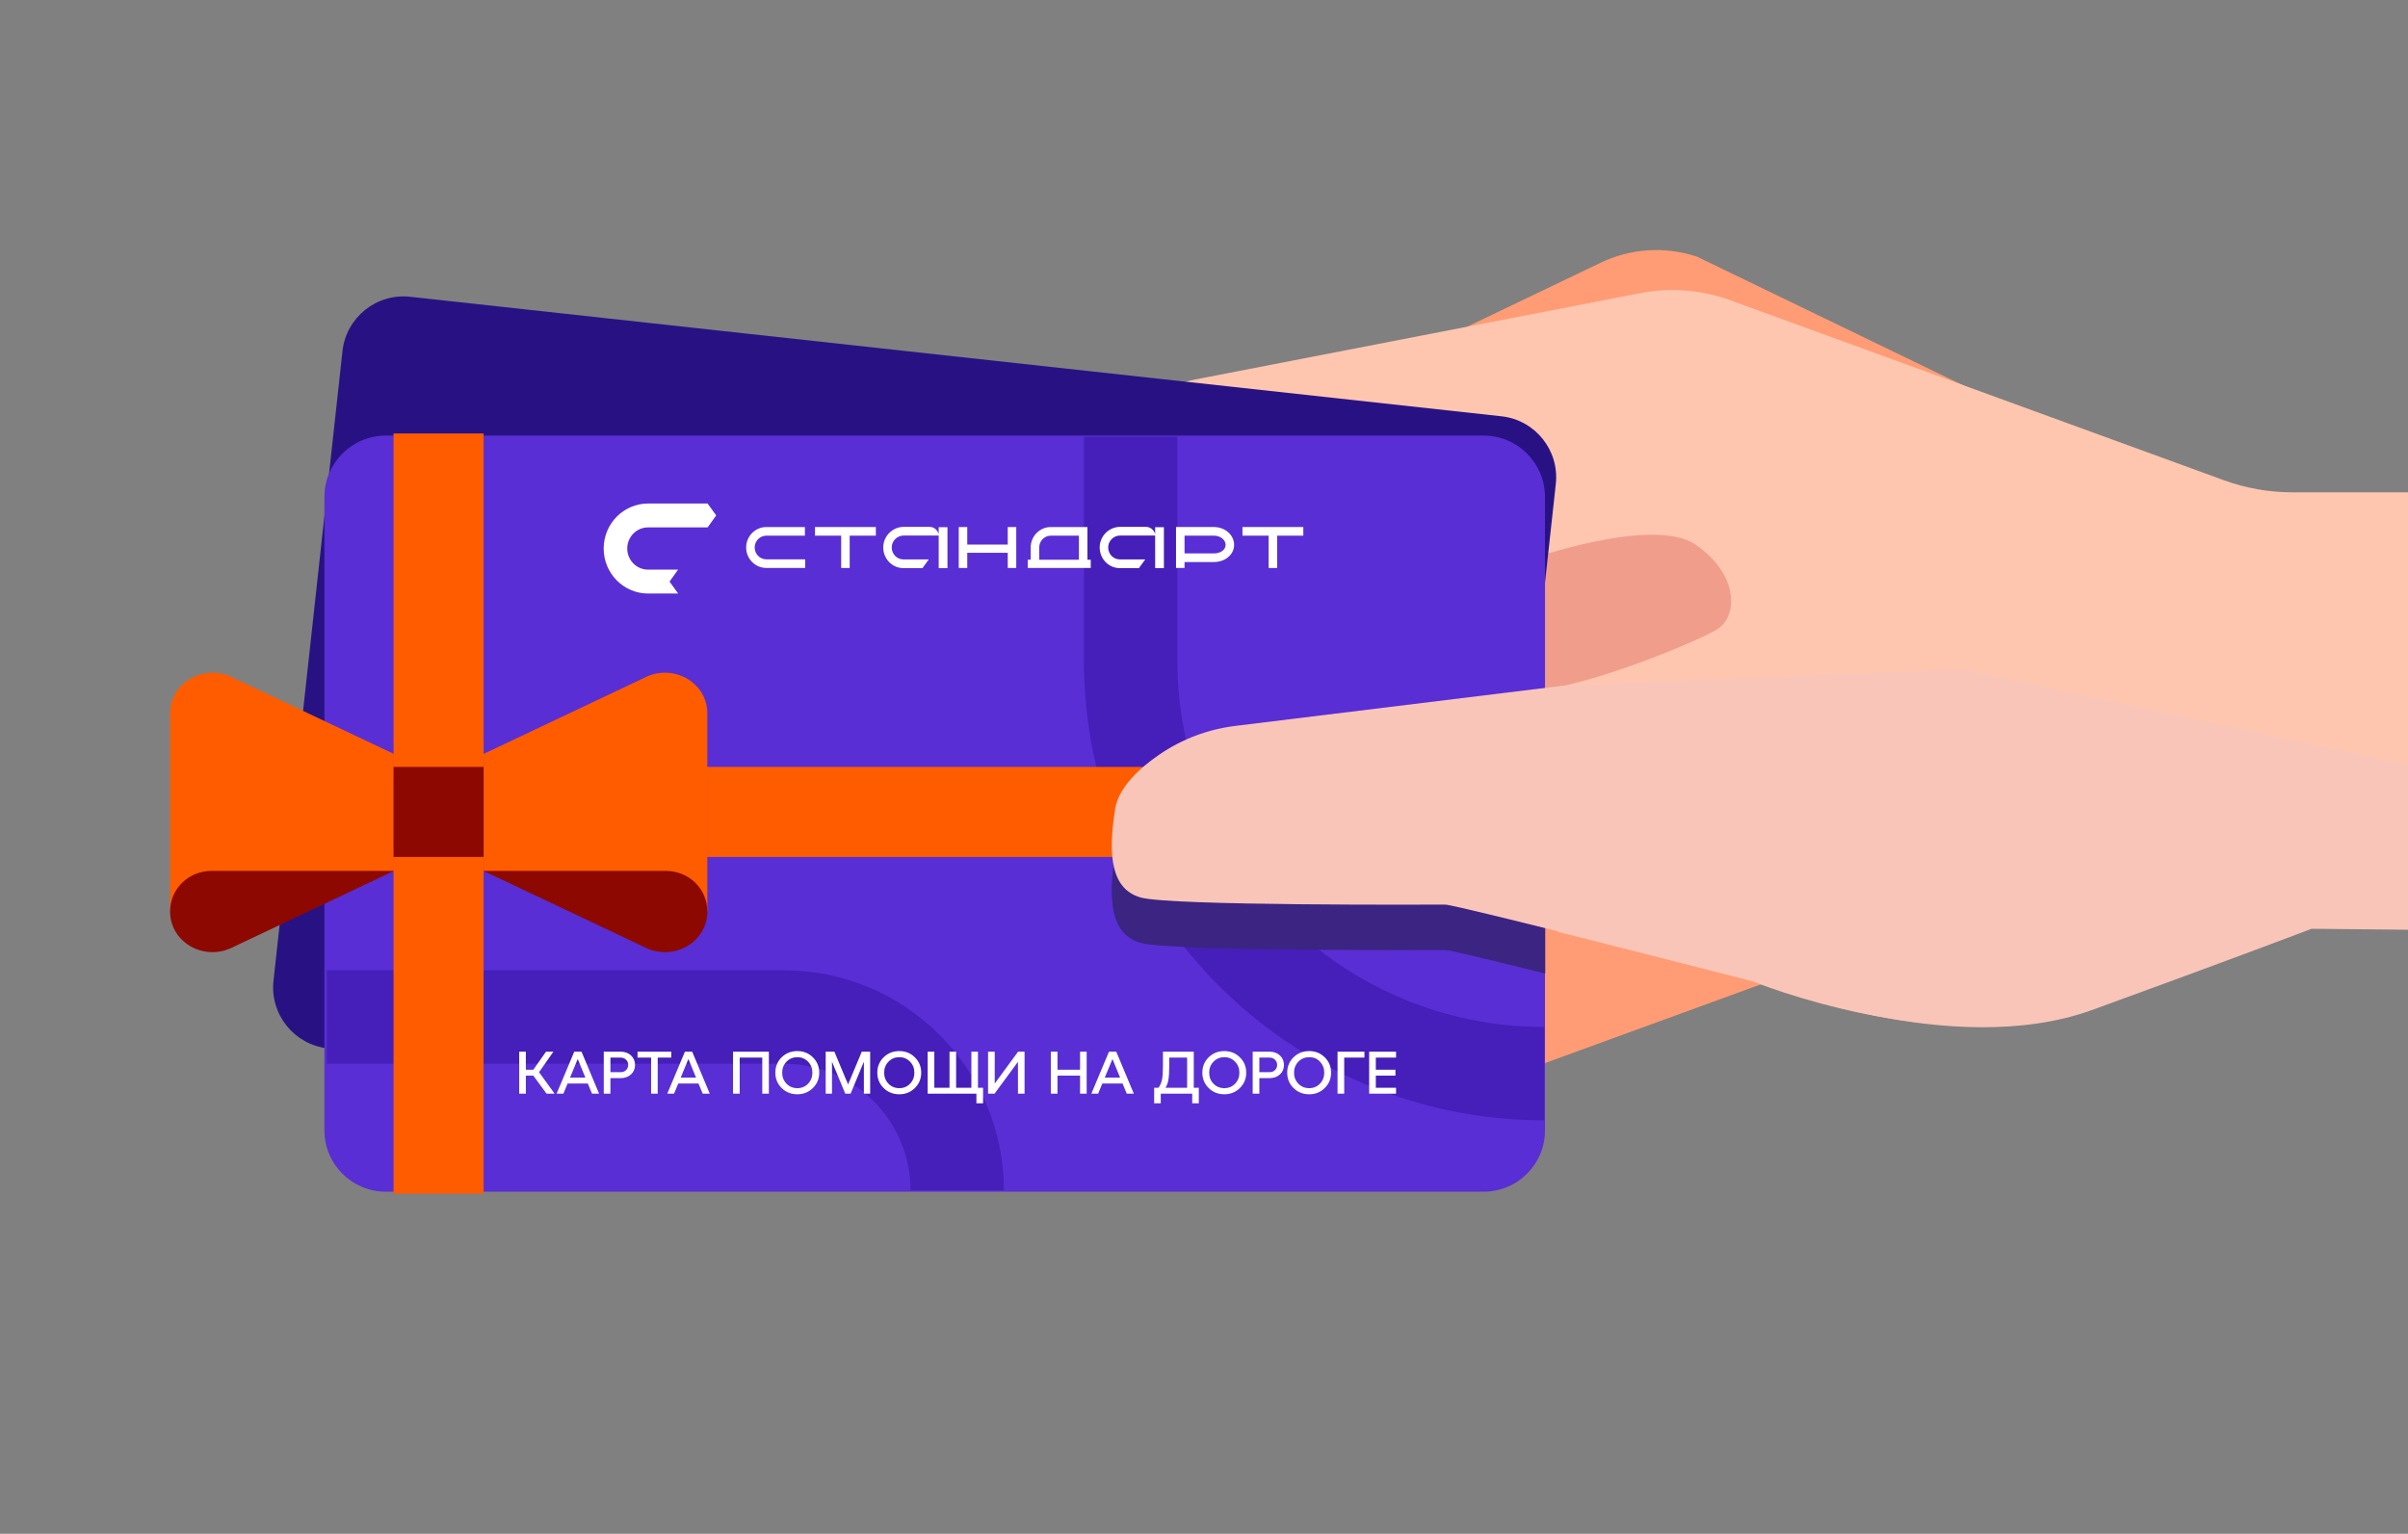
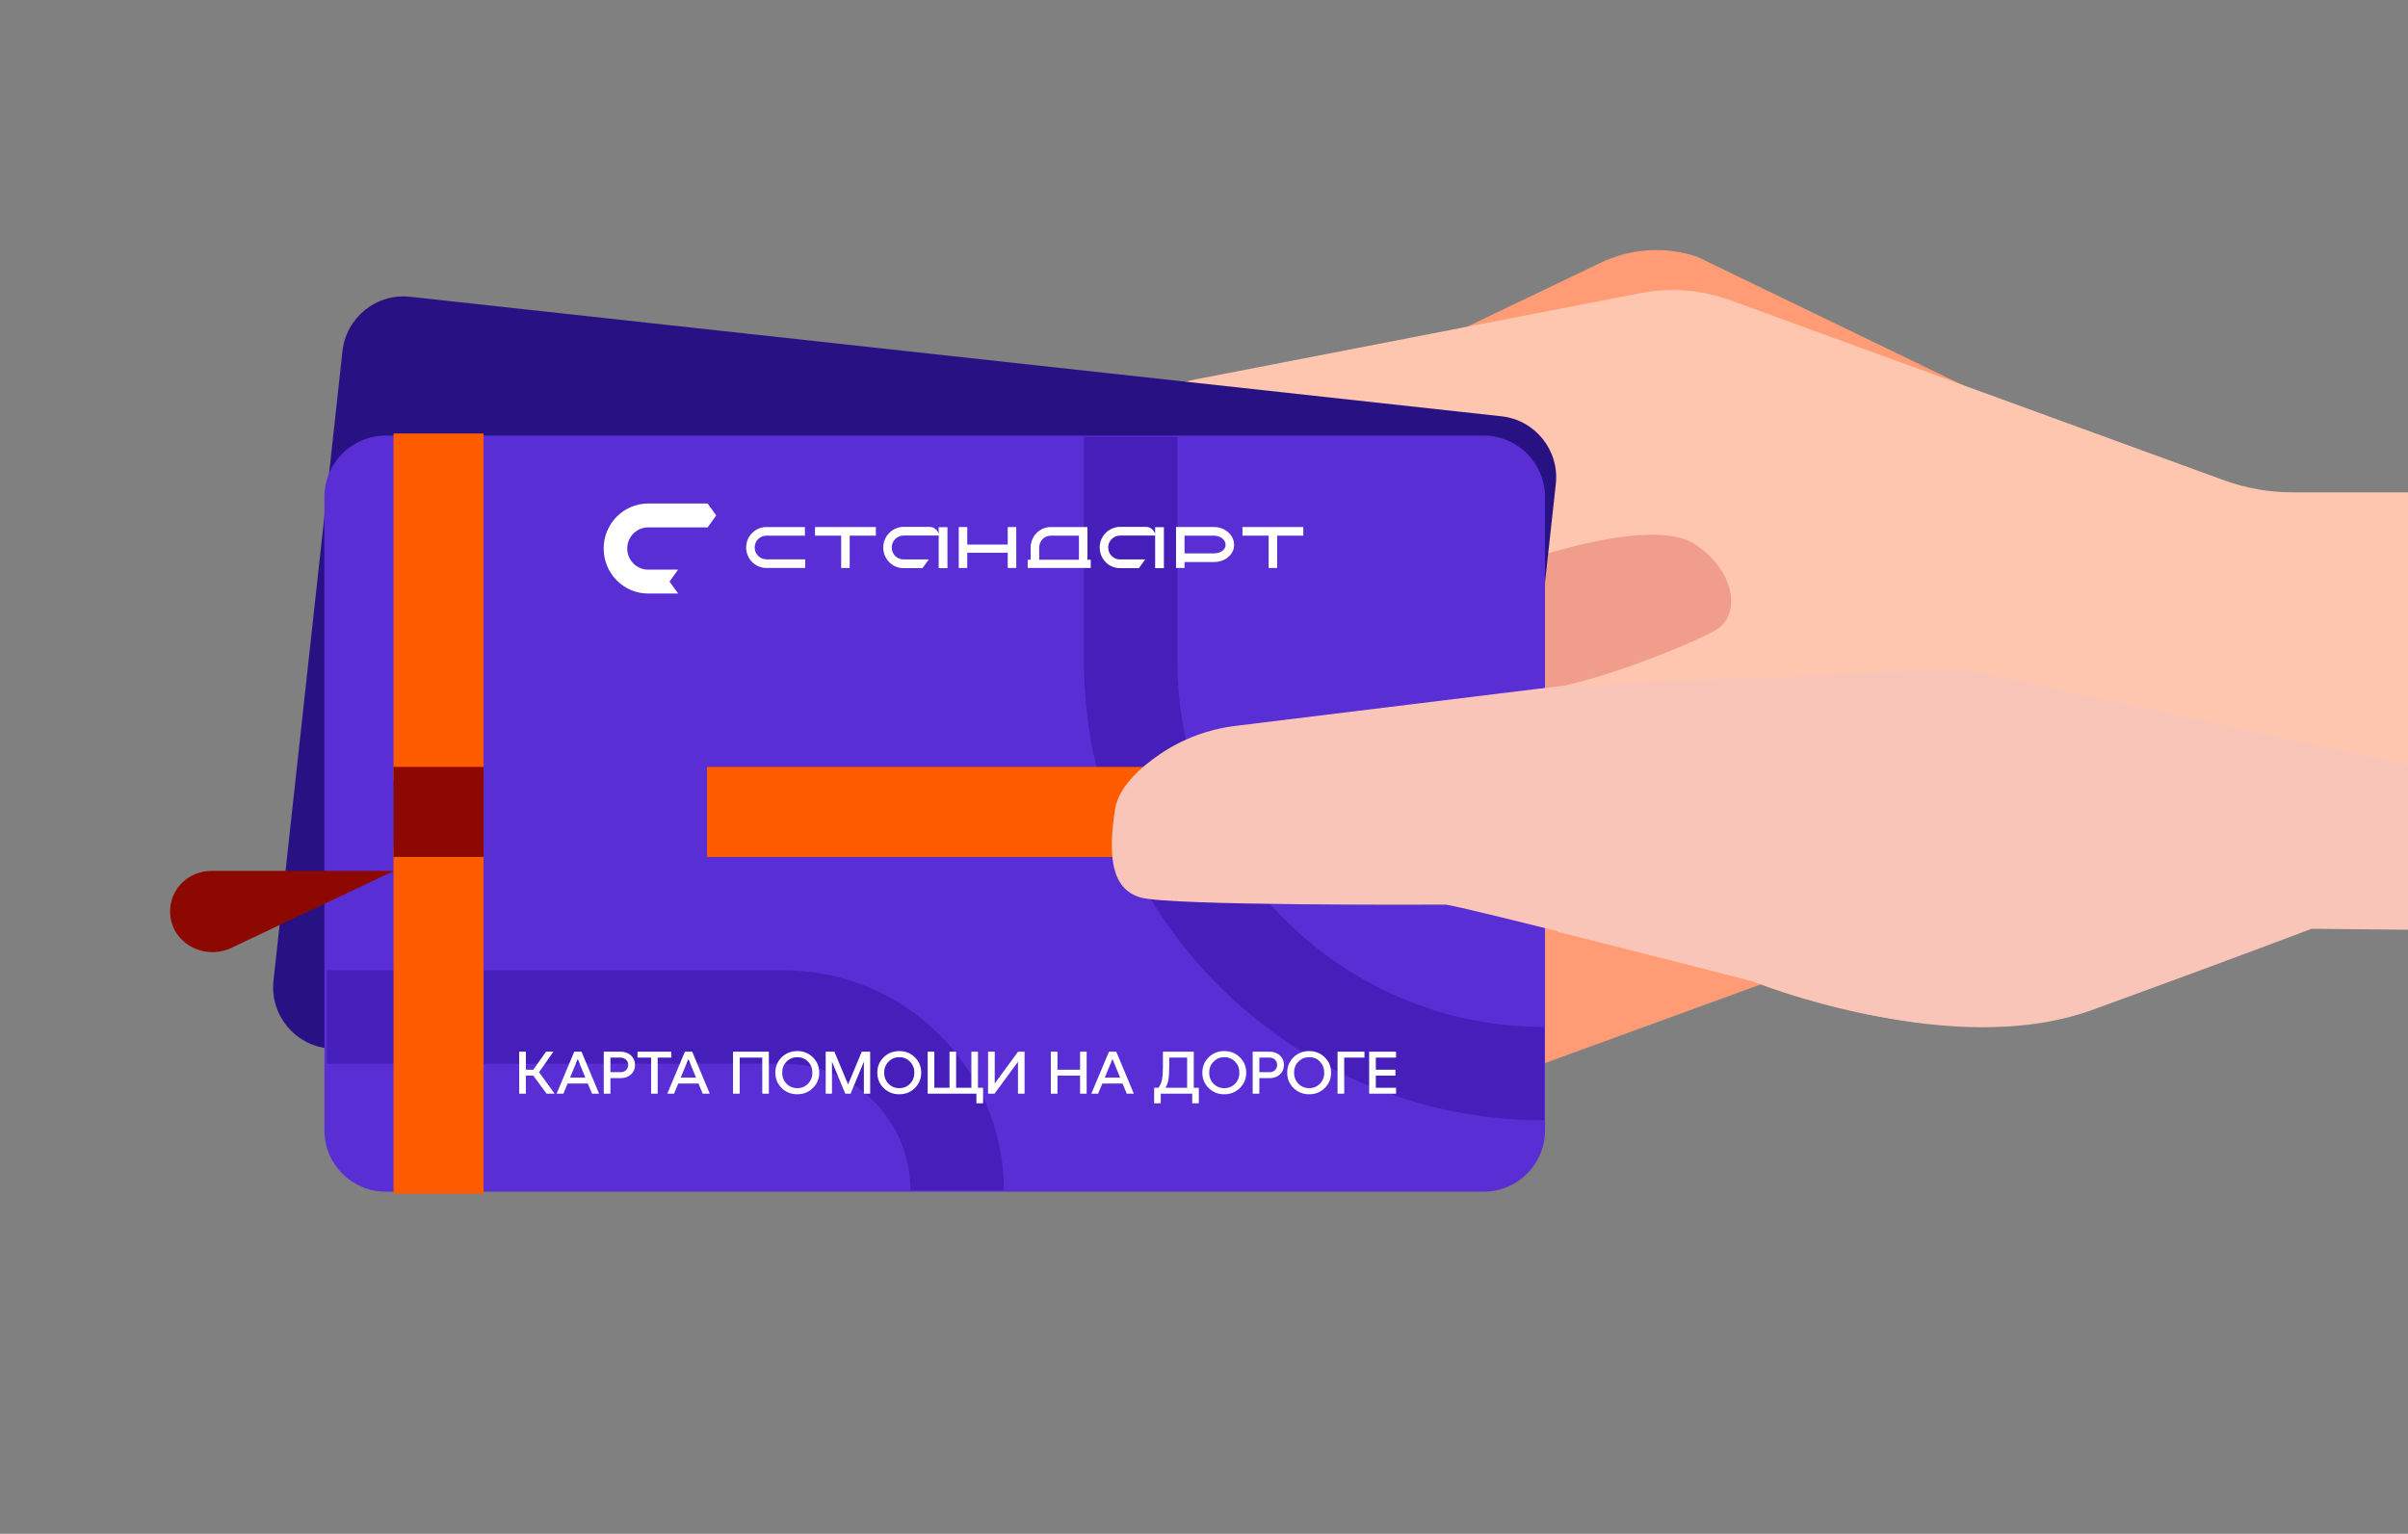
<svg xmlns="http://www.w3.org/2000/svg" width="722" height="460" viewBox="0 0 722 460" fill="none">
  <rect x="0" y="0" width="722" height="460" fill="#808080" stroke="none" />
  <g clip-path="url(#clip0_1443_5835)">
    <path d="M531.157 294.046L453.18 322.491L422.92 287.625L450.43 253.68L539.406 271.113L531.157 294.046Z" fill="#FF9C75" />
    <path d="M414.904 109.973L479.911 78.803C488.939 74.471 499.302 73.809 508.809 76.975L618.526 130.026L613.765 134.488L414.904 109.973Z" fill="#FF9C75" />
    <path d="M771.394 147.654H687.346C680.316 147.654 673.351 146.422 666.749 144.009L518.848 90.062C510.184 86.897 500.833 86.158 491.792 87.922L358.275 113.825C347.743 115.862 339.079 123.437 335.85 133.658C334.138 139.08 333.009 144.787 333.813 149.055C335.914 160.275 466.357 205.155 466.357 205.155L467.019 279.441C493.764 286.134 525.476 294.292 525.476 294.292C525.476 294.292 582.637 317.757 624.868 302.399C667.1 287.042 690.563 278.079 690.563 278.079L775.026 278.935L771.433 147.654H771.394Z" fill="#FFC6AF" />
    <path d="M457.862 168.006C457.862 168.006 495.58 154.593 508.368 163.323C521.157 172.053 521.468 184.829 514.607 188.889C507.746 192.949 471.584 207.905 455.994 207.282C440.404 206.66 457.862 167.993 457.862 167.993V168.006Z" fill="#F09D8C" />
    <path d="M450.193 124.848L122.988 89.004C112.884 87.897 103.796 95.192 102.689 105.297L82.004 294.116C80.897 304.221 88.191 313.31 98.296 314.417L425.5 350.26C435.604 351.367 444.693 344.073 445.8 333.968L466.484 145.149C467.591 135.044 460.297 125.955 450.193 124.848Z" fill="#281283" />
    <path d="M444.84 130.636H115.678C105.513 130.636 97.273 138.877 97.273 149.042V338.991C97.273 349.157 105.513 357.397 115.678 357.397H444.84C455.004 357.397 463.244 349.157 463.244 338.991V149.042C463.244 138.877 455.004 130.636 444.84 130.636Z" fill="#592ED4" />
    <path d="M339 131.003L339 198.003C339 266.486 394.517 322.003 463 322.003V322.003" stroke="#461EB9" stroke-width="28" />
    <path d="M287 357.003V357.003C287 328.284 263.719 305.003 235 305.003L98 305.003" stroke="#461EB9" stroke-width="28" />
    <path d="M145 130.003H118V234.003H145V130.003Z" fill="#FF5C00" />
    <path d="M145 254.003H118V358.003H145V254.003Z" fill="#FF5C00" />
-     <path d="M118.083 226.103V261.19L51 273.37V213.936C51 204.986 60.533 199.253 68.964 202.833L118.083 226.103Z" fill="#FF5C00" />
-     <path d="M145 226.103V261.19L212.083 273.37V213.936C212.083 204.986 202.549 199.253 194.119 202.833L145 226.103Z" fill="#FF5C00" />
    <path d="M118.083 261.19H63.465C56.499 261.19 51 266.56 51 273.37C51 282.32 60.533 288.054 68.964 284.474L118.083 261.203V261.19Z" fill="#8D0800" />
    <path d="M361 230.003H212V257.003H361V230.003Z" fill="#FF5C00" />
-     <path d="M145 261.19H199.618C206.583 261.19 212.083 266.56 212.083 273.37C212.083 282.32 202.549 288.054 194.119 284.474L145 261.203V261.19Z" fill="#8D0800" />
    <path d="M145 230.003H118V257.003H145V230.003Z" fill="#8D0800" />
    <g clip-path="url(#clip1_1443_5835)">
      <path d="M212.157 151.003H211.452V151.007H194.32C186.975 151.007 181 157.061 181 164.505C181 171.948 186.975 178.003 194.32 178.003H203.34L200.751 174.422L203.314 170.84H194.32C190.873 170.84 188.069 167.998 188.069 164.505C188.069 161.012 190.873 158.17 194.32 158.17H211.813V158.166H212.175L214.74 154.576L212.157 151.003Z" fill="white" />
      <path d="M226.276 164.2C226.276 162.242 227.847 160.651 229.778 160.651H241.342V158.061H229.778C226.438 158.061 223.721 160.815 223.721 164.2C223.721 167.584 226.438 170.336 229.778 170.336H241.419V167.746H229.778C227.849 167.746 226.276 166.155 226.276 164.198V164.2Z" fill="white" />
      <path d="M390.779 158.058H372.531V160.648H380.378V170.343H382.934V160.648H390.779V158.058Z" fill="white" />
      <path d="M244.364 160.648H252.209V170.343H254.765V160.648H262.612V158.058H244.364V160.648Z" fill="white" />
      <path d="M302.151 163.32H290.018V158.064H287.462V170.339H290.018V165.786H302.151V170.339H304.707V158.064H302.151V163.32Z" fill="white" />
      <path d="M326.052 158.064H315.049C311.731 158.064 309.031 160.818 309.031 164.203V167.873H308.144V170.339H327.042V167.873H326.052V158.064ZM311.587 164.203C311.587 162.245 313.139 160.654 315.049 160.654H323.496V167.873H311.587V164.203Z" fill="white" />
      <path d="M363.973 158.058H352.61V170.343H355.166V168.556H363.973C367.313 168.556 370.03 166.354 370.03 163.406C370.03 160.458 367.313 158.058 363.973 158.058ZM363.973 165.968H355.166V160.648H363.973C365.904 160.648 367.475 161.885 367.475 163.406C367.475 164.927 365.904 165.968 363.973 165.968Z" fill="white" />
      <path d="M281.452 158.112V160.112C281.02 158.859 279.999 158.006 278.654 158.006H270.984C267.704 158.006 264.927 160.642 264.83 164.009C264.729 167.507 267.473 170.386 270.858 170.386H276.586L278.484 167.774H270.858C268.891 167.774 267.299 166.092 267.376 164.057C267.447 162.121 269.059 160.616 270.945 160.616H281.454V170.392H284.083V158.112H281.454H281.452Z" fill="white" />
      <path d="M346.348 158.112V160.112C345.916 158.859 344.895 158.006 343.55 158.006H335.88C332.6 158.006 329.823 160.642 329.726 164.009C329.625 167.507 332.369 170.386 335.754 170.386H341.482L343.38 167.774H335.754C333.787 167.774 332.195 166.092 332.272 164.057C332.343 162.121 333.955 160.616 335.841 160.616H346.35V170.392H348.979V158.112H346.35H346.348Z" fill="white" />
    </g>
-     <path d="M463.296 219.916L370.506 231.292C362.309 232.303 354.449 235.209 347.64 239.879C341.479 244.094 335.331 249.827 334.319 256.326C332.192 269.972 333.035 280.219 341.997 282.774C350.96 285.329 429.872 284.901 433.283 284.901C434.528 284.901 447.421 288.014 463.309 291.971V219.916H463.296Z" fill="#3B2482" />
    <path d="M766.388 238.997L588.473 200.693L468.861 205.622L370.519 217.686C362.322 218.684 354.462 221.603 347.653 226.272C341.492 230.488 335.344 236.221 334.332 242.72C332.205 256.365 333.048 266.613 342.011 269.168C350.973 271.723 429.885 271.295 433.296 271.295C436.707 271.295 527.993 294.76 527.993 294.76C527.993 294.76 585.153 318.225 627.384 302.867C669.616 287.509 693.079 278.546 693.079 278.546L757.412 279.195L766.427 238.997H766.388Z" fill="#F9C5B9" />
    <path d="M165.932 315.403L161.63 321.559L166.292 328.003H163.88L159.902 322.585H157.67V328.003H155.672V315.403H157.67V320.821H159.902L163.718 315.403H165.932ZM179.632 328.003H177.508L176.248 324.961H170.182L168.922 328.003H166.888L172.18 315.403H174.358L179.632 328.003ZM173.224 317.599L170.92 323.179H175.51L173.224 317.599ZM183.026 328.003H181.028V315.403H186.068C187.352 315.403 188.396 315.781 189.2 316.537C190.004 317.293 190.406 318.247 190.406 319.399C190.406 320.539 190.004 321.481 189.2 322.225C188.396 322.969 187.352 323.341 186.068 323.341H183.026V328.003ZM183.026 317.185V321.559H186.068C186.74 321.559 187.286 321.355 187.706 320.947C188.138 320.527 188.354 320.005 188.354 319.381C188.354 318.745 188.138 318.223 187.706 317.815C187.286 317.395 186.74 317.185 186.068 317.185H183.026ZM197.202 328.003H195.222V317.185H191.154V315.403H201.27V317.185H197.202V328.003ZM212.814 328.003H210.69L209.43 324.961H203.364L202.104 328.003H200.07L205.362 315.403H207.54L212.814 328.003ZM206.406 317.599L204.102 323.179H208.692L206.406 317.599ZM221.785 328.003H219.787V315.403H230.533V328.003H228.553V317.185H221.785V328.003ZM234.364 326.311C233.104 325.063 232.474 323.527 232.474 321.703C232.474 319.879 233.104 318.343 234.364 317.095C235.636 315.847 237.202 315.223 239.062 315.223C240.91 315.223 242.464 315.847 243.724 317.095C244.996 318.343 245.632 319.879 245.632 321.703C245.632 323.527 244.996 325.063 243.724 326.311C242.464 327.559 240.91 328.183 239.062 328.183C237.202 328.183 235.636 327.559 234.364 326.311ZM235.822 318.409C234.958 319.297 234.526 320.395 234.526 321.703C234.526 323.011 234.958 324.115 235.822 325.015C236.698 325.903 237.778 326.347 239.062 326.347C240.346 326.347 241.42 325.903 242.284 325.015C243.148 324.115 243.58 323.011 243.58 321.703C243.58 320.395 243.148 319.297 242.284 318.409C241.42 317.509 240.346 317.059 239.062 317.059C237.778 317.059 236.698 317.509 235.822 318.409ZM260.907 315.403V328.003H259.017V318.409L255.039 328.003H253.437L249.459 318.409V328.003H247.569V315.403H250.179L254.283 325.249L258.387 315.403H260.907ZM264.941 326.311C263.681 325.063 263.051 323.527 263.051 321.703C263.051 319.879 263.681 318.343 264.941 317.095C266.213 315.847 267.779 315.223 269.639 315.223C271.487 315.223 273.041 315.847 274.301 317.095C275.573 318.343 276.209 319.879 276.209 321.703C276.209 323.527 275.573 325.063 274.301 326.311C273.041 327.559 271.487 328.183 269.639 328.183C267.779 328.183 266.213 327.559 264.941 326.311ZM266.399 318.409C265.535 319.297 265.103 320.395 265.103 321.703C265.103 323.011 265.535 324.115 266.399 325.015C267.275 325.903 268.355 326.347 269.639 326.347C270.923 326.347 271.997 325.903 272.861 325.015C273.725 324.115 274.157 323.011 274.157 321.703C274.157 320.395 273.725 319.297 272.861 318.409C271.997 317.509 270.923 317.059 269.639 317.059C268.355 317.059 267.275 317.509 266.399 318.409ZM292.762 328.003H278.146V315.403H280.144V326.221H284.698V315.403H286.678V326.221H291.25V315.403H293.23V326.221H294.76V330.883H292.762V328.003ZM298.254 324.961L305.256 315.403H307.2V328.003H305.22V318.445L298.2 328.003H296.256V315.403H298.254V324.961ZM317.071 328.003H315.073V315.403H317.071V320.821H323.839V315.403H325.819V328.003H323.839V322.585H317.071V328.003ZM339.964 328.003H337.84L336.58 324.961H330.514L329.254 328.003H327.22L332.512 315.403H334.69L339.964 328.003ZM333.556 317.599L331.252 323.179H335.842L333.556 317.599ZM357.935 315.403V326.221H359.447V330.883H357.467V328.003H348.035V330.883H346.055V326.221H347.351C347.855 325.525 348.203 324.733 348.395 323.845C348.587 322.945 348.683 321.631 348.683 319.903V315.403H357.935ZM349.457 326.221H355.937V317.185H350.573V319.903C350.573 321.583 350.489 322.897 350.321 323.845C350.165 324.781 349.877 325.573 349.457 326.221ZM362.393 326.311C361.133 325.063 360.503 323.527 360.503 321.703C360.503 319.879 361.133 318.343 362.393 317.095C363.665 315.847 365.231 315.223 367.091 315.223C368.939 315.223 370.493 315.847 371.753 317.095C373.025 318.343 373.661 319.879 373.661 321.703C373.661 323.527 373.025 325.063 371.753 326.311C370.493 327.559 368.939 328.183 367.091 328.183C365.231 328.183 363.665 327.559 362.393 326.311ZM363.851 318.409C362.987 319.297 362.555 320.395 362.555 321.703C362.555 323.011 362.987 324.115 363.851 325.015C364.727 325.903 365.807 326.347 367.091 326.347C368.375 326.347 369.449 325.903 370.313 325.015C371.177 324.115 371.609 323.011 371.609 321.703C371.609 320.395 371.177 319.297 370.313 318.409C369.449 317.509 368.375 317.059 367.091 317.059C365.807 317.059 364.727 317.509 363.851 318.409ZM377.596 328.003H375.598V315.403H380.638C381.922 315.403 382.966 315.781 383.77 316.537C384.574 317.293 384.976 318.247 384.976 319.399C384.976 320.539 384.574 321.481 383.77 322.225C382.966 322.969 381.922 323.341 380.638 323.341H377.596V328.003ZM377.596 317.185V321.559H380.638C381.31 321.559 381.856 321.355 382.276 320.947C382.708 320.527 382.924 320.005 382.924 319.381C382.924 318.745 382.708 318.223 382.276 317.815C381.856 317.395 381.31 317.185 380.638 317.185H377.596ZM387.837 326.311C386.577 325.063 385.947 323.527 385.947 321.703C385.947 319.879 386.577 318.343 387.837 317.095C389.109 315.847 390.675 315.223 392.535 315.223C394.383 315.223 395.937 315.847 397.197 317.095C398.469 318.343 399.105 319.879 399.105 321.703C399.105 323.527 398.469 325.063 397.197 326.311C395.937 327.559 394.383 328.183 392.535 328.183C390.675 328.183 389.109 327.559 387.837 326.311ZM389.295 318.409C388.431 319.297 387.999 320.395 387.999 321.703C387.999 323.011 388.431 324.115 389.295 325.015C390.171 325.903 391.251 326.347 392.535 326.347C393.819 326.347 394.893 325.903 395.757 325.015C396.621 324.115 397.053 323.011 397.053 321.703C397.053 320.395 396.621 319.297 395.757 318.409C394.893 317.509 393.819 317.059 392.535 317.059C391.251 317.059 390.171 317.509 389.295 318.409ZM403.04 328.003H401.042V315.403H409.106V317.185H403.04V328.003ZM418.584 328.003H410.52V315.403H418.584V317.185H412.518V320.821H418.404V322.585H412.518V326.221H418.584V328.003Z" fill="white" />
  </g>
  <defs>
    <clipPath id="clip0_1443_5835">
      <rect width="722" height="460" fill="white" />
    </clipPath>
    <clipPath id="clip1_1443_5835">
      <rect width="210.101" height="27" fill="white" transform="translate(181 151.003)" />
    </clipPath>
  </defs>
</svg>